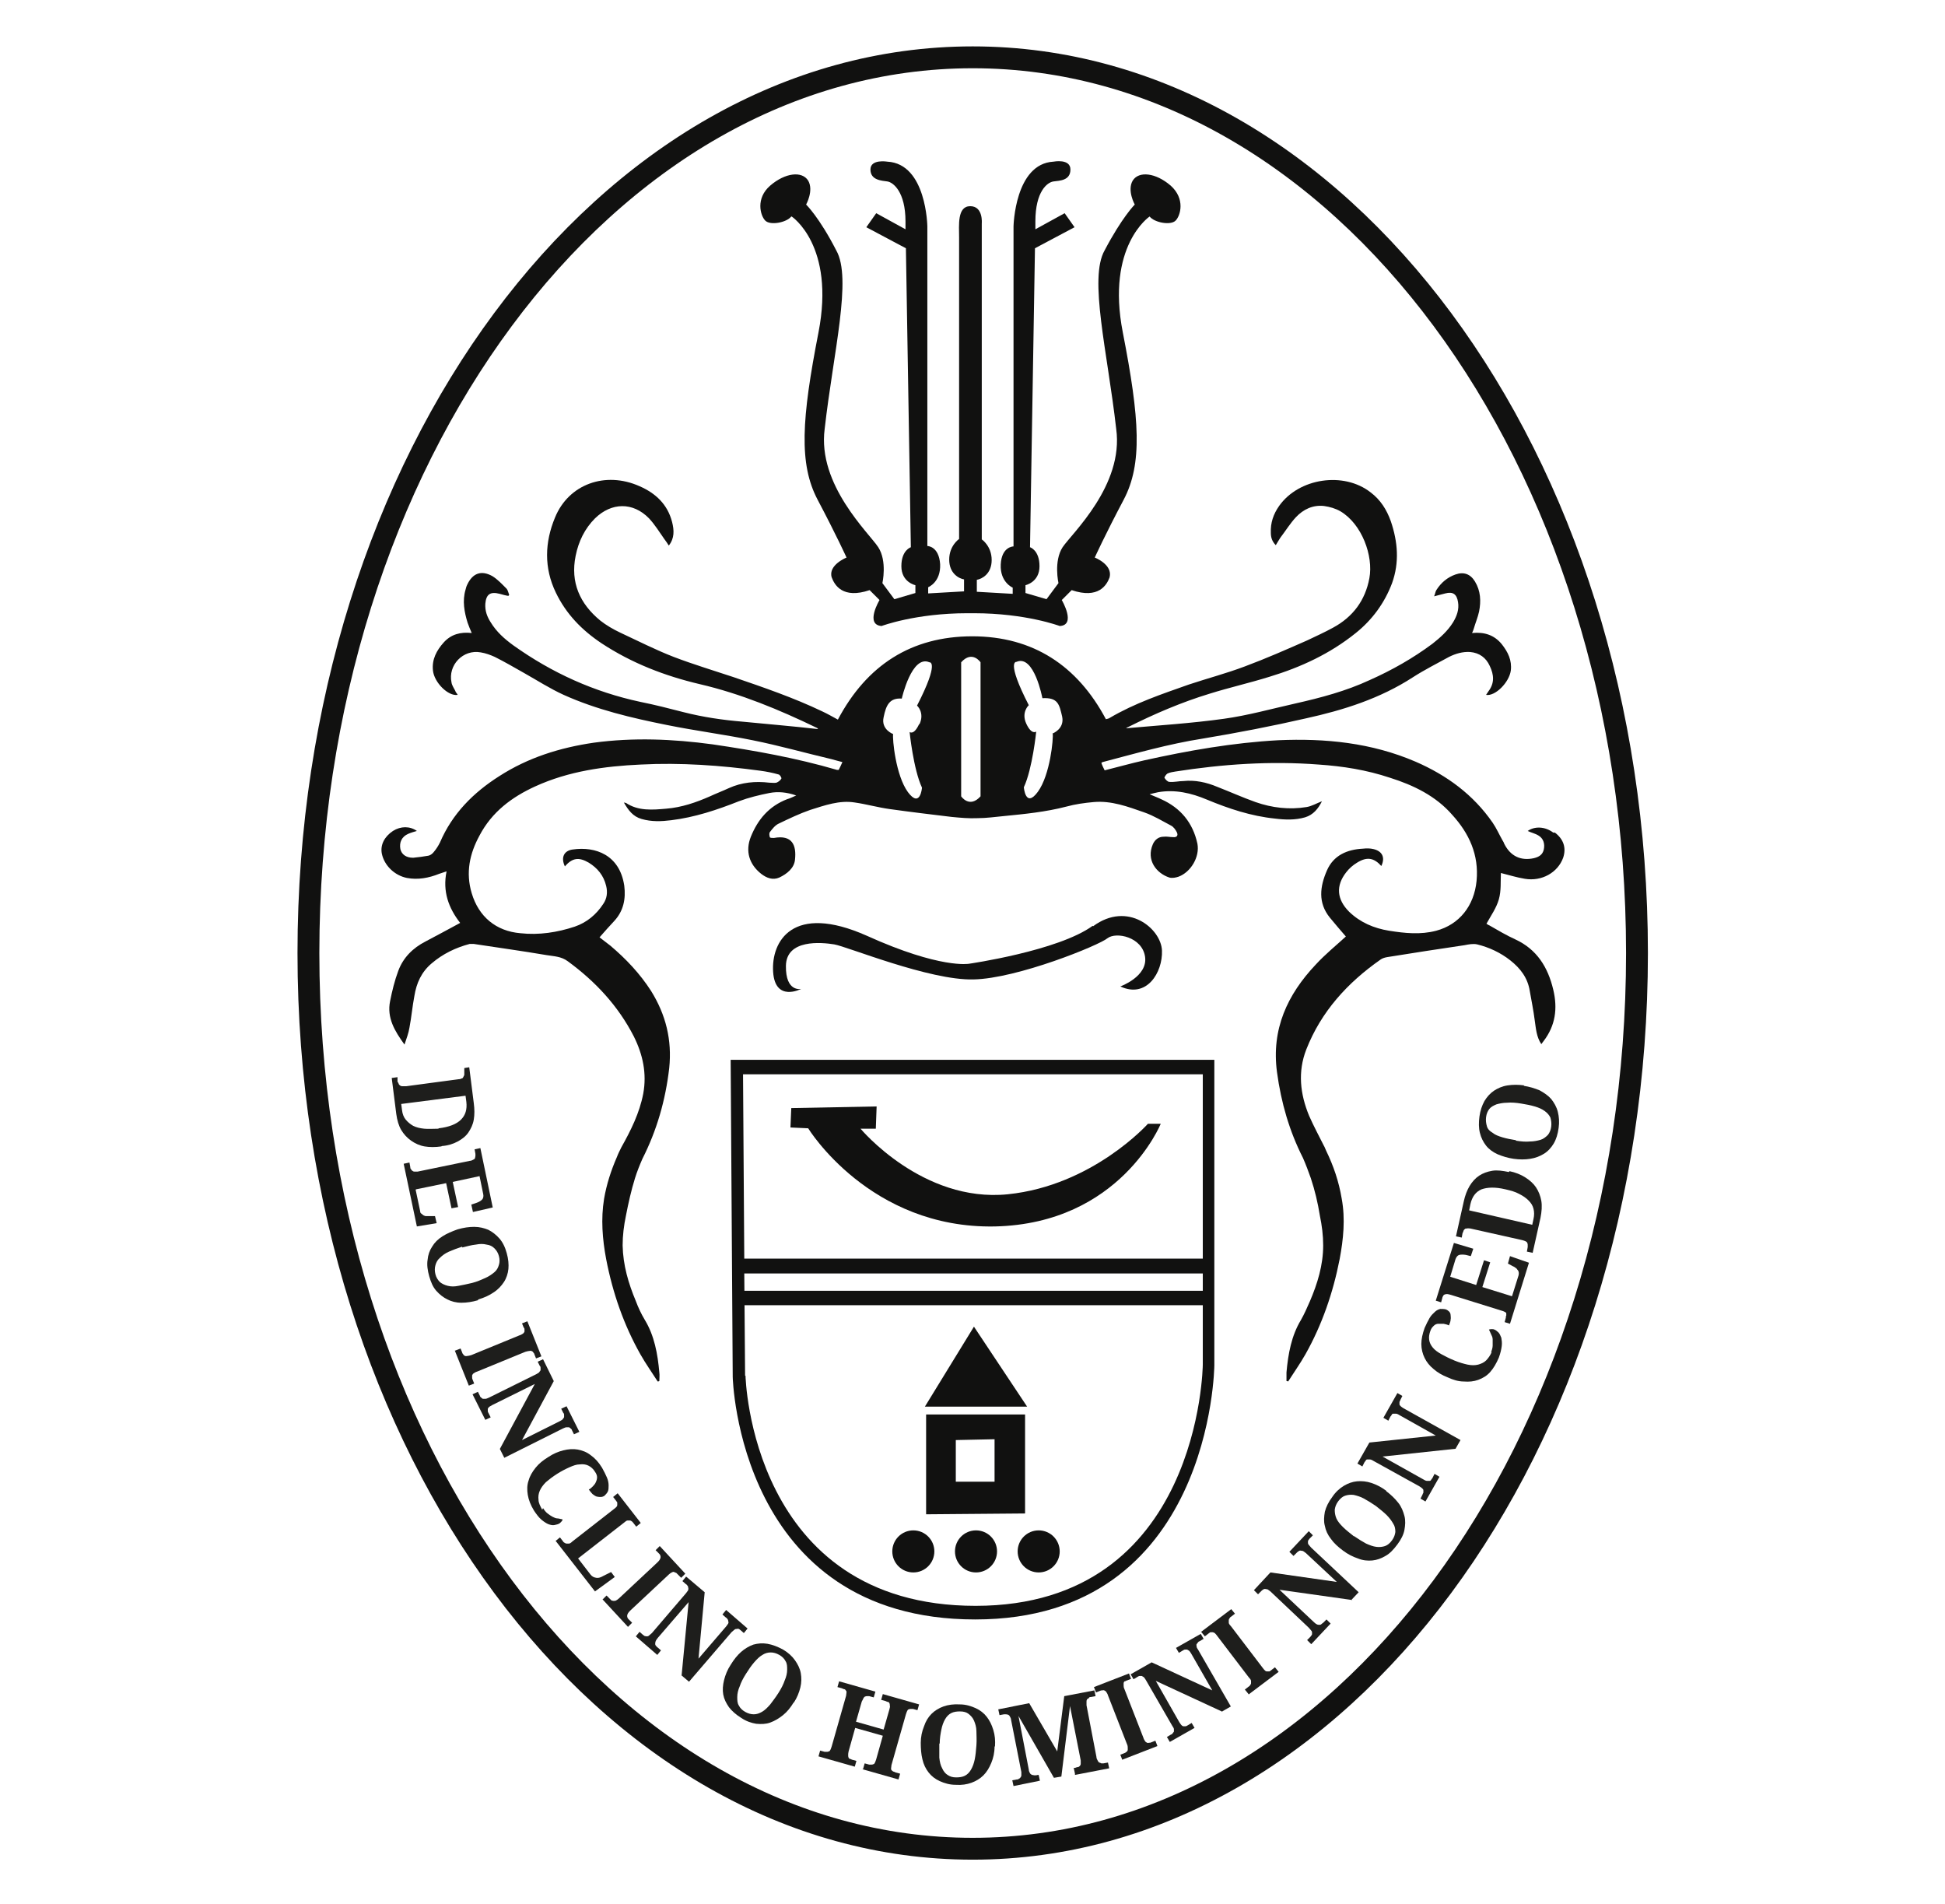
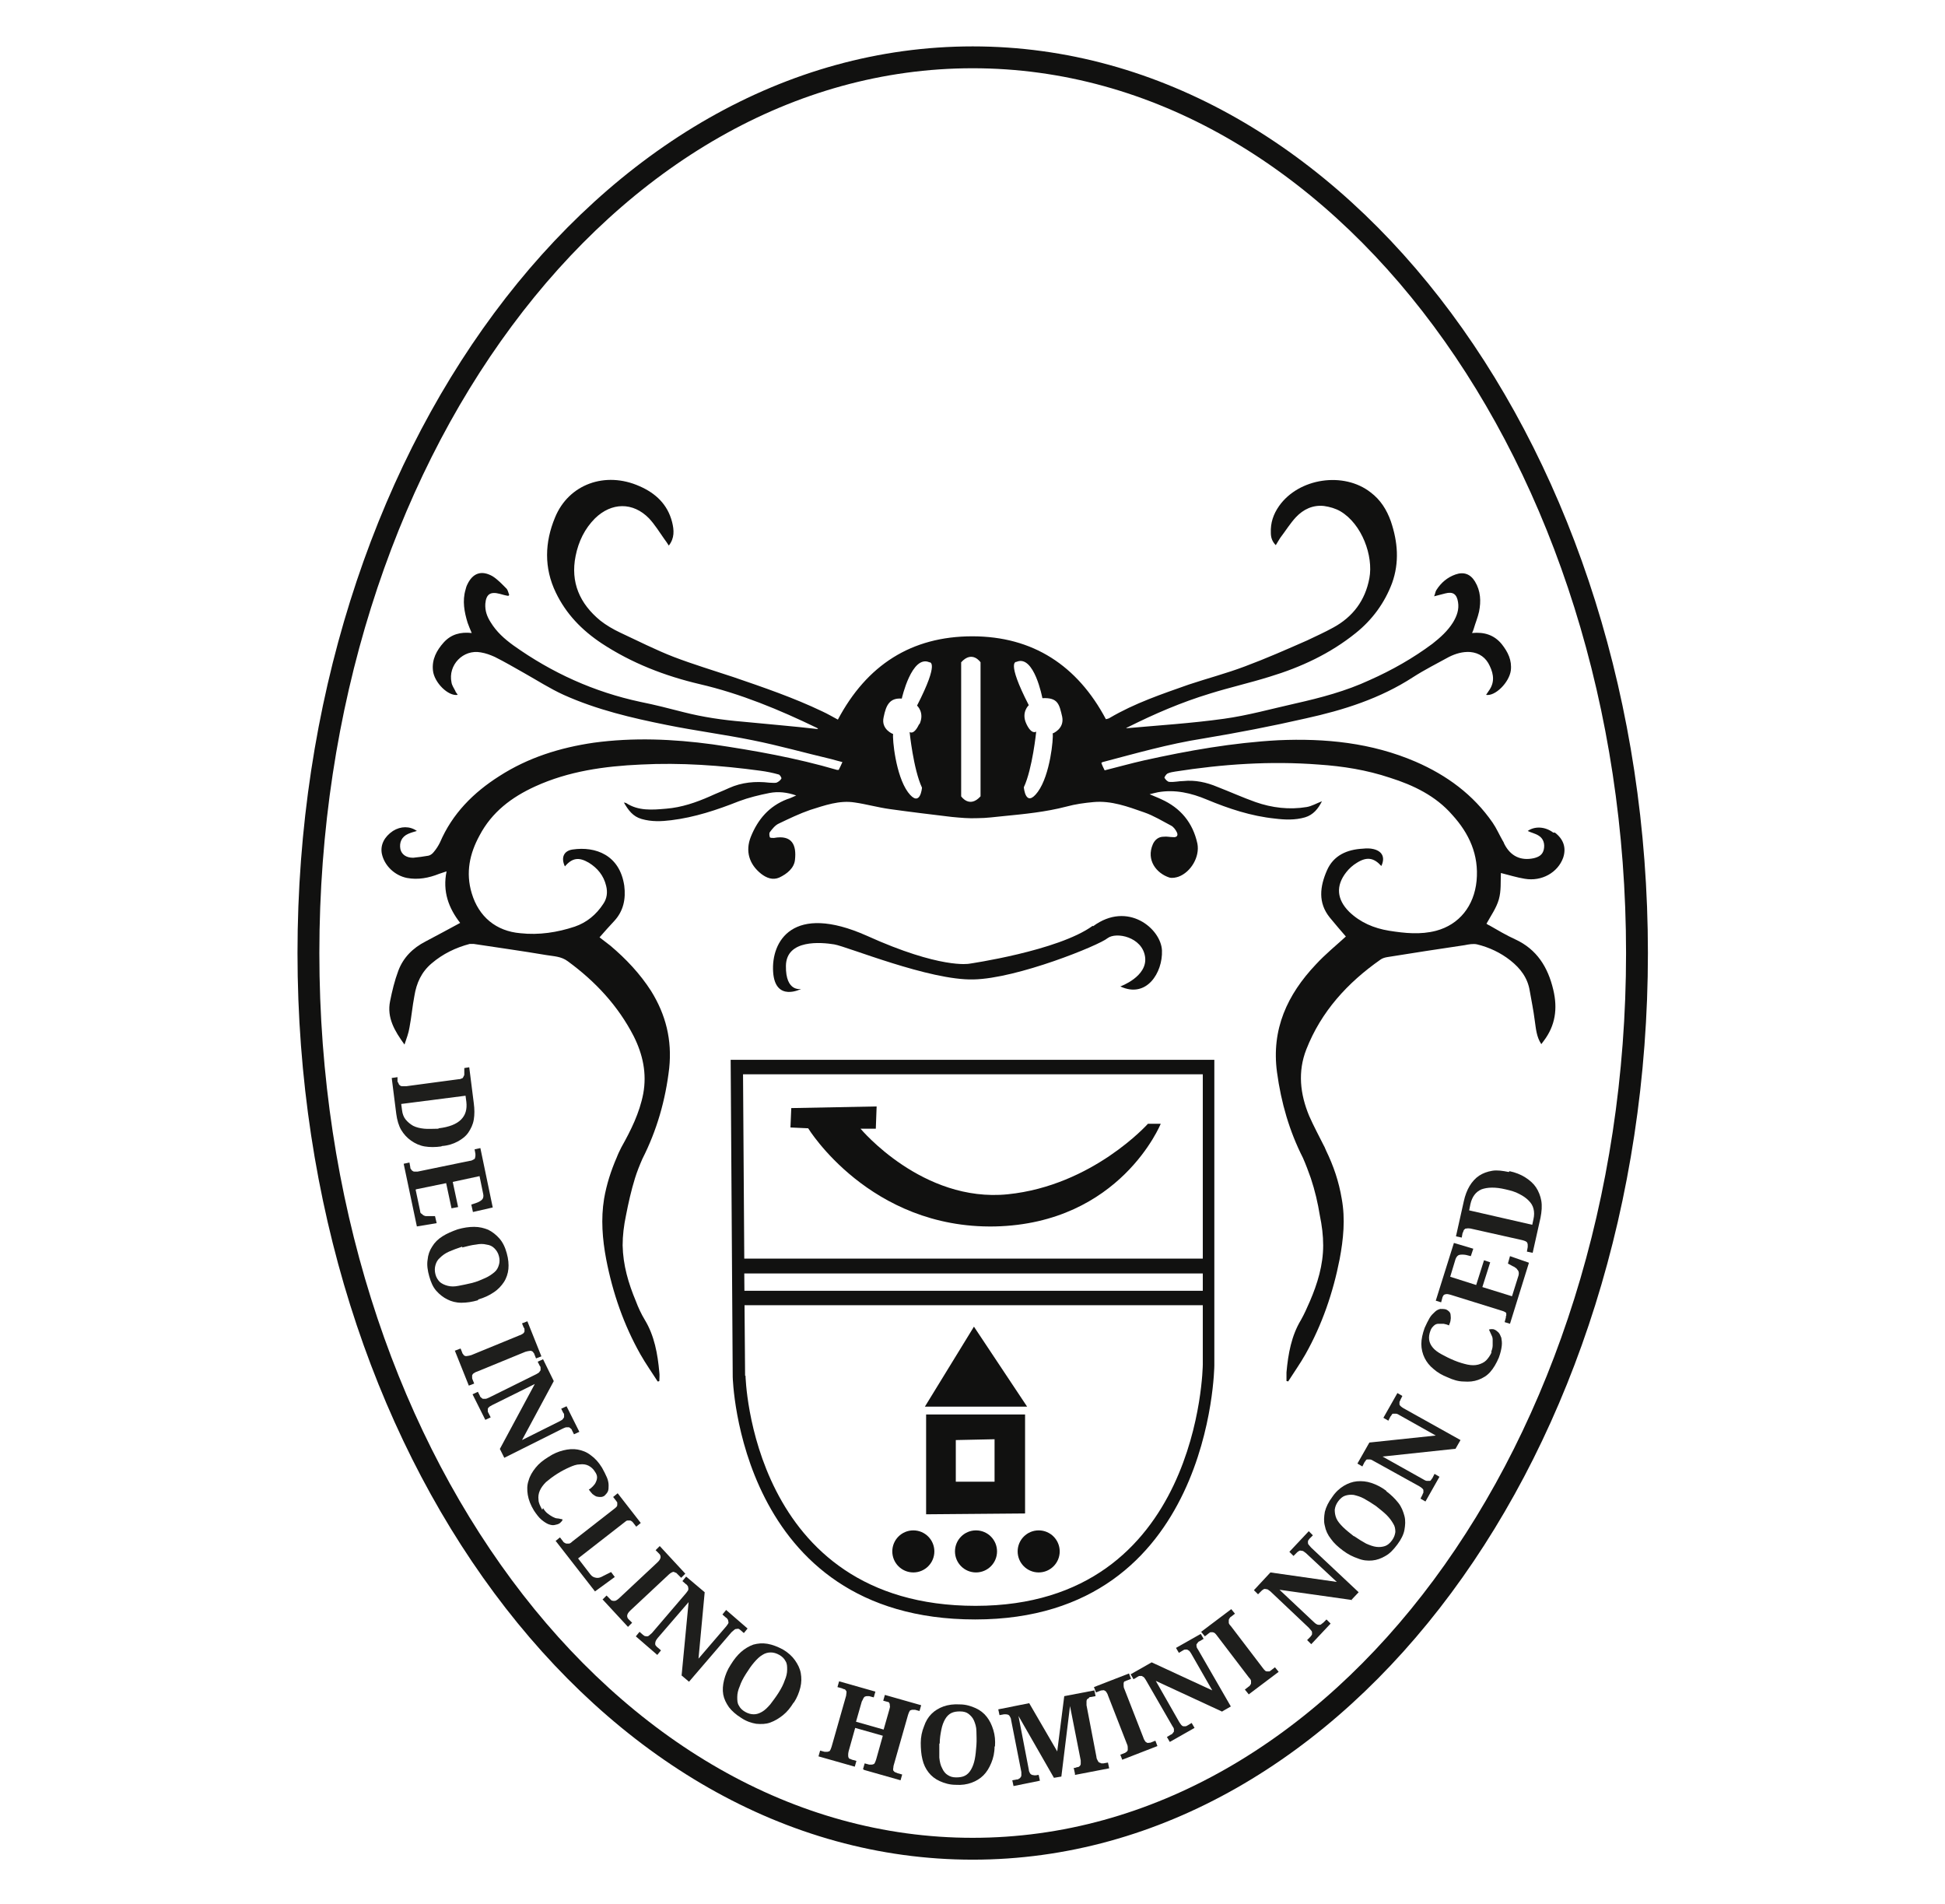
<svg xmlns="http://www.w3.org/2000/svg" id="Laag_1" data-name="Laag 1" version="1.1" viewBox="0 0 471.7 461.7">
  <defs>
    <style> .cls-1 { fill: none; stroke: #111110; stroke-miterlimit: 10; stroke-width: 5.3px; } .cls-2 { fill: #1e1e1c; } .cls-2, .cls-3 { stroke-width: 0px; } .cls-3 { fill: #111110; } </style>
  </defs>
  <path class="cls-3" d="M278.4,272.5s-13.4,15-34,17.1c-20.7,2.1-35.7-15.9-35.7-15.9h3.7c0,0,.2-5.4.2-5.4l-20.7.4-.2,4.7,4.3.2s14.9,24.4,45.3,23.8c30.4-.7,40.2-24.9,40.2-24.9h-3Z" />
  <path class="cls-3" d="M294.5,331.1v-74.1h-117.3l.5,76.9s1.3,58.8,58.8,58.8,58-61.6,58-61.6ZM180.7,333.6l-.2-25h-1.1l.3-3.3h.8l-.3-44.8h111.5v44.8h.5v3.3h-.5v22.3s-.5,58.5-55.1,58.5-55.8-55.8-55.8-55.8Z" />
  <polygon class="cls-3" points="293 305.2 178.6 305.2 178.6 308.8 293 308.8 293 305.2" />
  <path class="cls-3" d="M248.6,343h-24v24.2l24-.2v-24.1ZM241.2,359.3h-9.4v-10.1l9.4-.2v10.3Z" />
  <polygon class="cls-3" points="236.2 321.7 224.3 341.1 249.1 341.1 236.2 321.7" />
  <g>
    <path class="cls-2" d="M107,278c-1.4.2-2.8.2-4,0s-2.3-.7-3.3-1.4c-1-.7-1.8-1.6-2.4-2.6s-1-2.4-1.2-3.9l-1.1-8.7,1.4-.2v1.1c.2.2.2.4.3.5,0,.2.2.3.3.4.1.1.3.2.6.2.2,0,.5,0,.9,0l12.7-1.7c.4,0,.6-.1.8-.2.2,0,.3-.2.4-.4,0-.1.2-.3.2-.5,0-.2,0-.3,0-.5v-1.1c-.1,0,1.2-.2,1.2-.2l1.1,8.7c.2,1.5.2,2.8,0,4-.2,1.2-.7,2.2-1.3,3.1s-1.5,1.6-2.6,2.2c-1.1.6-2.4,1-3.8,1.1ZM106.4,273.6c2.5-.3,4.3-1,5.4-2.1,1.1-1.1,1.5-2.5,1.3-4.3l-.2-1.5-15.6,2,.2,1.5c.1.9.4,1.7.9,2.3.5.6,1.1,1.1,1.8,1.5.8.4,1.7.6,2.7.7,1,.1,2.2,0,3.4,0Z" />
    <path class="cls-2" d="M100.8,288.5l1.1,5.2c0,.3.1.5.3.6s.3.3.5.4.4.2.7.2c.3,0,.5,0,.8,0h1.3c0,0,.4,1.7.4,1.7l-4.8.8-3.2-15.2,1.4-.3.2,1.1c0,.2,0,.4.2.5,0,.2.2.3.3.4s.3.2.5.2.5,0,.8,0l12.6-2.6c.4,0,.7-.2.9-.3.2-.1.4-.2.4-.4,0-.1.1-.3.1-.5,0-.2,0-.3,0-.5l-.2-1.1,1.4-.3,3,14.4-4.8,1.1-.4-1.8,1.2-.4c.6-.2,1.1-.5,1.4-.8s.4-.8.3-1.3l-.9-4.4-6.5,1.4,1.3,6.1-1.6.3-1.3-6.1-7.3,1.5Z" />
    <path class="cls-2" d="M115.9,315.3c-1.4.4-2.7.6-4,.6s-2.4-.3-3.4-.8c-1-.5-1.9-1.2-2.7-2.1-.8-.9-1.3-2.1-1.7-3.5-.4-1.4-.6-2.8-.4-4,.1-1.2.5-2.3,1.1-3.2.6-1,1.4-1.8,2.5-2.5s2.3-1.2,3.7-1.7c1.4-.4,2.7-.6,4-.6,1.3,0,2.4.3,3.4.7,1,.5,1.9,1.2,2.7,2.1.8.9,1.4,2.1,1.8,3.6.4,1.4.5,2.7.4,3.8s-.5,2.3-1.1,3.2-1.4,1.8-2.5,2.5c-1,.7-2.3,1.3-3.7,1.7ZM112.1,302.3c-1.2.4-2.3.8-3.2,1.2-.9.4-1.6.9-2.2,1.5-.6.5-.9,1.1-1.1,1.8-.2.7-.2,1.4,0,2.2.2.8.6,1.4,1.1,1.9.5.4,1.1.7,1.9.9s1.6.2,2.6,0,2.1-.4,3.3-.7,2.3-.8,3.2-1.2c.9-.4,1.6-.9,2.2-1.4.6-.5.9-1.1,1.1-1.8.2-.6.2-1.4,0-2.1-.2-.8-.6-1.4-1.1-1.9-.5-.5-1.1-.8-1.9-.9-.8-.2-1.6-.2-2.6,0-1,.1-2.1.4-3.3.7Z" />
    <path class="cls-2" d="M110.4,327.5l1.3-.5.4,1c0,.2.2.3.3.5s.2.2.4.3.4,0,.6,0c.2,0,.5-.1.9-.2l11.7-4.8c.4-.1.6-.3.8-.4.2-.1.3-.3.4-.5,0-.2,0-.3,0-.5,0-.2,0-.3-.2-.5l-.4-1,1.3-.5,3.4,8.5-1.3.5-.4-1c0-.2-.2-.3-.3-.5,0-.1-.2-.2-.4-.3s-.4,0-.6,0c-.2,0-.5.1-.9.2l-11.7,4.8c-.4.1-.6.3-.8.4-.2.1-.3.3-.4.5,0,.2,0,.3,0,.5s0,.3.1.5l.4,1-1.3.5-3.4-8.5Z" />
    <path class="cls-2" d="M121.2,351.4l8.5-15.8-10.3,5.1c-.3.2-.6.3-.8.5-.2.2-.3.3-.3.5,0,.2,0,.3,0,.5,0,.2.1.3.2.5l.5,1-1.3.6-3.1-6.2,1.3-.6.5,1c0,.2.2.3.3.4.1.1.2.2.4.3.2,0,.4,0,.6,0,.2,0,.5-.1.9-.3l11.5-5.7c.3-.2.6-.3.7-.5s.3-.3.3-.5c0-.2,0-.3,0-.5s0-.3-.2-.5l-.5-1,1.3-.6,2.6,5.3-7.7,14.3,9.2-4.6c.3-.2.6-.3.7-.5s.3-.3.3-.5c0-.2,0-.3,0-.5s0-.3-.2-.5l-.5-1,1.3-.6,3.1,6.2-1.3.6-.5-1c0-.2-.2-.3-.3-.4-.1-.1-.2-.2-.4-.3-.2,0-.4,0-.6,0-.2,0-.5.1-.9.3l-14.2,7.1-1.1-2.2Z" />
    <path class="cls-2" d="M131.7,365.7c.3.5.7,1,1.1,1.3.4.3.8.6,1.2.8.4.2.8.4,1.2.4.4,0,.8.2,1.2.2,0,.2,0,.4-.2.5-.1.2-.3.3-.5.5-.3.2-.7.3-1.2.4s-.9,0-1.5-.2c-.5-.2-1.1-.6-1.7-1.1-.6-.5-1.2-1.3-1.8-2.2-.8-1.3-1.3-2.6-1.5-3.8s-.2-2.4.2-3.5c.3-1.1.9-2.1,1.7-3.1.8-1,1.8-1.8,3.1-2.6,1.2-.8,2.4-1.3,3.6-1.6s2.4-.4,3.5-.2c1.1.2,2.2.6,3.2,1.4,1,.7,1.9,1.7,2.7,3,.5.9.9,1.7,1.2,2.4.3.7.4,1.4.4,1.9s0,1.1-.2,1.5c-.2.4-.5.7-.8,1-.3.2-.6.3-.9.3-.3,0-.6,0-1-.1-.3-.1-.6-.3-1-.6-.3-.3-.6-.7-.9-1.1.4-.2.7-.5,1-.8.3-.3.6-.7.7-1,.2-.4.3-.8.3-1.2s-.2-.9-.5-1.3c-.4-.7-1-1.2-1.6-1.5-.6-.3-1.3-.4-2.1-.3-.8,0-1.6.3-2.5.7-.9.4-1.9.9-3,1.6s-2,1.4-2.7,2c-.7.7-1.2,1.4-1.5,2.1-.3.7-.4,1.4-.3,2.2,0,.7.4,1.5.9,2.4Z" />
    <path class="cls-2" d="M134.7,373.7l1.1-.9.7.9c.1.2.2.3.4.4s.3.2.5.2c.2,0,.4,0,.6,0s.5-.2.8-.5l10-7.8c.3-.2.5-.4.7-.6s.2-.4.2-.5c0-.2,0-.3,0-.5s-.2-.3-.3-.5l-.7-.9,1.1-.9,5.6,7.2-1.1.9-.7-.9c-.1-.1-.2-.3-.4-.4-.1-.1-.3-.2-.4-.2-.2,0-.4,0-.6,0-.2,0-.5.2-.7.4l-11.3,8.8,3,3.9c.4.5.8.7,1.4.8s1.1-.1,1.8-.5l1.8-.9.9,1.2-4.8,3.5-9.5-12.2Z" />
    <path class="cls-2" d="M146.1,387.9l1-1,.8.8c.1.1.3.3.4.4.1,0,.3.1.5.1.2,0,.4,0,.6-.1.2-.1.5-.3.7-.5l9.3-8.7c.3-.3.5-.5.6-.7.1-.2.2-.4.2-.6,0-.2,0-.3-.1-.5,0-.1-.2-.3-.3-.4l-.8-.8,1-1,6.2,6.7-1,1-.8-.8c-.1-.1-.3-.3-.4-.4-.1,0-.3-.1-.5-.2s-.4,0-.6.1c-.2.1-.5.3-.7.5l-9.3,8.7c-.3.3-.5.5-.6.7s-.2.4-.2.6c0,.2,0,.3.1.5,0,.1.2.3.3.4l.8.8-1,1-6.2-6.7Z" />
    <path class="cls-2" d="M165.3,406.3l1.7-17.8-7.5,8.7c-.2.3-.4.5-.5.8s-.1.4-.1.6c0,.2,0,.3.2.5.1.1.2.3.4.4l.8.7-.9,1.1-5.2-4.5.9-1.1.8.7c.1.1.3.2.4.3.1,0,.3.1.5.1.2,0,.4,0,.6-.2s.4-.3.7-.6l8.3-9.7c.2-.3.4-.5.5-.7,0-.2.1-.4,0-.6,0-.2,0-.3-.2-.5,0-.1-.2-.3-.4-.4l-.8-.7.9-1.1,4.5,3.8-1.5,16.1,6.7-7.8c.2-.3.4-.5.5-.7s.1-.4,0-.6c0-.2,0-.3-.2-.5,0-.1-.2-.3-.4-.4l-.8-.7.9-1.1,5.2,4.5-.9,1.1-.8-.7c-.1-.1-.3-.2-.4-.3-.1,0-.3-.1-.5,0-.2,0-.4,0-.6.2s-.4.3-.7.6l-10.3,12-1.9-1.6Z" />
    <path class="cls-2" d="M192.5,412.8c-.8,1.3-1.6,2.3-2.6,3.1-1,.8-2,1.4-3.1,1.8s-2.2.4-3.4.3c-1.2-.2-2.4-.6-3.6-1.4-1.3-.8-2.3-1.7-3-2.6-.7-1-1.2-2-1.4-3.1-.2-1.1-.1-2.3.2-3.5.3-1.2.8-2.5,1.6-3.7.8-1.3,1.6-2.3,2.5-3.1.9-.8,1.9-1.4,3-1.8,1.1-.3,2.2-.4,3.4-.2,1.2.2,2.5.7,3.8,1.4,1.2.7,2.2,1.6,2.9,2.6.7,1,1.2,2,1.4,3.1.2,1.1.2,2.3-.1,3.5-.3,1.2-.8,2.5-1.6,3.7ZM180.9,405.9c-.7,1.1-1.2,2.1-1.5,3-.4.9-.6,1.8-.6,2.6,0,.8,0,1.5.4,2.1.3.6.8,1.1,1.5,1.5.7.4,1.4.6,2.1.6s1.3-.2,2-.6,1.3-1,2-1.8c.6-.8,1.3-1.7,2-2.8.7-1.1,1.2-2.1,1.5-3,.4-.9.6-1.8.6-2.6,0-.8,0-1.5-.4-2.1-.3-.6-.8-1.1-1.5-1.5-.7-.4-1.4-.6-2.1-.6s-1.4.2-2,.6c-.7.4-1.3,1-2,1.8-.7.8-1.3,1.7-2,2.8Z" />
-     <path class="cls-2" d="M209.3,429l.4-1.4,1.1.3c.2,0,.4,0,.5,0,.2,0,.3,0,.5-.1.2,0,.3-.2.4-.4.1-.2.2-.5.3-.8l1.6-5.7-6.7-1.9-1.6,5.7c-.1.4-.1.7-.1.9s0,.4.1.6c0,.1.2.3.3.3.1,0,.3.1.5.2l1.1.3-.4,1.4-8.8-2.5.4-1.4,1.1.3c.2,0,.4,0,.5,0s.3,0,.5-.1c.2,0,.3-.2.4-.4.1-.2.2-.5.3-.8l3.5-12.3c0-.3.1-.6.1-.8s0-.4-.2-.5c0-.1-.2-.3-.4-.3-.1,0-.3-.1-.5-.2l-1.1-.3.4-1.4,8.8,2.5-.4,1.4-1.1-.3c-.2,0-.4,0-.5,0-.2,0-.3,0-.5.1-.1,0-.3.2-.4.4-.1.2-.2.5-.4.8l-1.4,4.9,6.7,1.9,1.4-4.9c.1-.4.2-.7.1-.9,0-.2,0-.4-.1-.6s-.2-.3-.4-.3c-.1,0-.3-.1-.5-.2l-1.1-.3.4-1.4,8.8,2.5-.4,1.4-1.1-.3c-.2,0-.3,0-.5,0-.2,0-.3,0-.5.1-.2,0-.3.2-.4.4-.1.2-.2.5-.3.8l-3.5,12.3c0,.3-.1.6-.1.8s0,.4.2.5c0,.1.2.2.4.3.1,0,.3.1.5.2l1.1.3-.4,1.4-8.8-2.5Z" />
+     <path class="cls-2" d="M209.3,429l.4-1.4,1.1.3c.2,0,.4,0,.5,0,.2,0,.3,0,.5-.1.2,0,.3-.2.4-.4.1-.2.2-.5.3-.8l1.6-5.7-6.7-1.9-1.6,5.7c-.1.4-.1.7-.1.9s0,.4.1.6c0,.1.2.3.3.3.1,0,.3.1.5.2l1.1.3-.4,1.4-8.8-2.5.4-1.4,1.1.3c.2,0,.4,0,.5,0s.3,0,.5-.1c.2,0,.3-.2.4-.4.1-.2.2-.5.3-.8l3.5-12.3c0-.3.1-.6.1-.8s0-.4-.2-.5c0-.1-.2-.3-.4-.3-.1,0-.3-.1-.5-.2l-1.1-.3.4-1.4,8.8,2.5-.4,1.4-1.1-.3c-.2,0-.4,0-.5,0-.2,0-.3,0-.5.1-.1,0-.3.2-.4.4-.1.2-.2.5-.4.8l-1.4,4.9,6.7,1.9,1.4-4.9c.1-.4.2-.7.1-.9,0-.2,0-.4-.1-.6s-.2-.3-.4-.3l-1.1-.3.4-1.4,8.8,2.5-.4,1.4-1.1-.3c-.2,0-.3,0-.5,0-.2,0-.3,0-.5.1-.2,0-.3.2-.4.4-.1.2-.2.5-.3.8l-3.5,12.3c0,.3-.1.6-.1.8s0,.4.2.5c0,.1.2.2.4.3.1,0,.3.1.5.2l1.1.3-.4,1.4-8.8-2.5Z" />
    <path class="cls-2" d="M241.2,423.5c0,1.5-.3,2.8-.8,4-.5,1.2-1.1,2.2-1.9,3-.8.8-1.8,1.4-2.9,1.8-1.1.4-2.4.6-3.8.5-1.5,0-2.8-.4-3.9-.9-1.1-.5-2-1.2-2.7-2.1-.7-.9-1.2-1.9-1.5-3.2-.3-1.2-.4-2.6-.4-4s.3-2.8.8-4c.4-1.2,1-2.2,1.8-3,.8-.8,1.8-1.4,2.9-1.8,1.1-.4,2.5-.6,4-.5,1.4,0,2.7.4,3.8.9,1.1.5,2,1.2,2.7,2.1s1.2,1.9,1.6,3.2.5,2.6.4,4ZM227.8,422.8c0,1.3,0,2.4,0,3.4.1,1,.3,1.9.7,2.6.3.7.8,1.3,1.3,1.6.6.4,1.2.6,2.1.6.8,0,1.5-.1,2.1-.4.6-.3,1.1-.8,1.5-1.5.4-.7.7-1.5.9-2.5.2-1,.3-2.1.4-3.4s0-2.4,0-3.4-.3-1.9-.6-2.6-.8-1.2-1.3-1.6c-.5-.4-1.2-.6-2.1-.6-.8,0-1.5.1-2.1.4-.6.3-1.1.8-1.5,1.5-.4.7-.7,1.5-.9,2.5-.2,1-.4,2.1-.4,3.4Z" />
    <path class="cls-2" d="M260.7,430.1l-.3-1.4h.3c.3-.1.5-.2.7-.2.2,0,.4-.2.5-.3.1-.1.2-.3.2-.5s0-.5,0-.8l-2.6-13.2-2.1,17.1-1.8.3-8.6-15,2.5,13c0,.4.2.7.3.9.1.2.3.3.5.4.2,0,.4.1.6.1.2,0,.5,0,.8-.1h.2s.3,1.4.3,1.4l-6.4,1.3-.3-1.4,1.1-.2c.2,0,.4,0,.5-.2.2,0,.3-.2.4-.3.1-.1.2-.3.2-.5,0-.2,0-.5,0-.8l-2.5-12.7c0-.3-.2-.6-.3-.8-.1-.2-.2-.3-.4-.4-.1,0-.3-.1-.5-.1-.2,0-.3,0-.5,0l-1.1.2-.3-1.4,7.5-1.5,6.8,11.7,1.7-13.4,7.3-1.4.3,1.4-1.1.2c-.2,0-.4,0-.5.2s-.3.2-.4.3-.2.3-.2.6c0,.2,0,.5,0,.9l2.4,12.5c0,.4.2.7.3.9.1.2.2.4.4.5.1,0,.3.1.5.2.2,0,.3,0,.5,0l1.1-.2.3,1.4-8.3,1.6Z" />
    <path class="cls-2" d="M272.2,426.8l-.5-1.3,1-.4c.2,0,.3-.2.5-.3.1,0,.2-.2.3-.4,0-.2,0-.4,0-.6s0-.5-.2-.9l-4.6-11.8c-.1-.4-.3-.6-.4-.8-.1-.2-.3-.3-.5-.4s-.3,0-.5,0c-.2,0-.3,0-.5.1l-1,.4-.5-1.3,8.5-3.3.5,1.3-1,.4c-.2,0-.3.2-.5.2s-.2.2-.3.4c0,.2,0,.4,0,.6,0,.2,0,.5.2.9l4.6,11.8c.1.4.3.6.4.8.1.2.3.3.5.4s.3,0,.5,0,.3,0,.5-.1l1-.4.5,1.3-8.5,3.3Z" />
    <path class="cls-2" d="M296.5,415.1l-16.2-7.5,5.7,10c.2.3.4.6.5.7s.3.3.5.3.3,0,.5,0c.2,0,.3-.1.5-.2l1-.6.7,1.2-6,3.4-.7-1.2,1-.6c.2,0,.3-.2.4-.3s.2-.3.3-.4c0-.2,0-.4,0-.6s-.2-.5-.4-.8l-6.4-11.1c-.2-.3-.3-.5-.5-.7-.2-.1-.3-.2-.5-.3-.2,0-.3,0-.5,0-.2,0-.3.1-.5.2l-1,.6-.7-1.2,5.1-2.9,14.7,6.8-5.1-8.9c-.2-.3-.3-.5-.5-.7-.2-.1-.3-.2-.5-.3-.2,0-.3,0-.5,0-.2,0-.3.1-.5.2l-1,.6-.7-1.2,6-3.4.7,1.2-1,.6c-.2,0-.3.2-.4.3-.1.1-.2.3-.3.4s0,.4,0,.6c0,.2.2.5.4.8l7.9,13.7-2.1,1.2Z" />
    <path class="cls-2" d="M302.8,410.8l-.9-1.1.9-.7c.2-.1.3-.2.4-.4.1-.1.2-.3.2-.4s0-.4,0-.6c0-.2-.2-.5-.5-.8l-7.7-10.1c-.2-.3-.4-.5-.6-.7-.2-.1-.4-.2-.5-.2-.2,0-.3,0-.5,0s-.3.2-.5.3l-.9.7-.9-1.1,7.3-5.5.9,1.1-.9.7c-.2.1-.3.2-.4.4-.1.1-.2.3-.2.5s0,.4,0,.6.2.5.5.8l7.7,10.1c.2.3.4.5.6.7s.4.2.5.2c.2,0,.3,0,.5,0,.2,0,.3-.2.5-.3l.9-.7.9,1.1-7.3,5.5Z" />
    <path class="cls-2" d="M328,388l-17.7-2.5,8.4,7.9c.3.3.5.4.7.5.2.1.4.1.6.1s.3,0,.5-.2.3-.2.4-.3l.8-.8,1,1-4.7,5-1-1,.8-.8c.1-.1.2-.3.3-.4s.1-.3.1-.5c0-.2,0-.4-.2-.6s-.3-.4-.6-.7l-9.3-8.8c-.3-.2-.5-.4-.7-.5-.2,0-.4-.1-.6-.1s-.3,0-.5.2c-.1,0-.3.2-.4.3l-.8.8-1-1,4-4.3,16.1,2.3-7.5-7c-.3-.2-.5-.4-.7-.5-.2,0-.4-.1-.6-.1-.2,0-.3,0-.5.2-.1,0-.3.2-.4.3l-.8.8-1-1,4.7-5,1,1-.8.8c-.1.1-.2.3-.3.4s-.1.3-.1.5c0,.2,0,.4.2.6s.3.4.6.7l11.5,10.8-1.7,1.8Z" />
    <path class="cls-2" d="M336.2,361.6c1.2.9,2.1,1.8,2.9,2.8s1.2,2.1,1.5,3.2.2,2.3,0,3.4-.8,2.3-1.7,3.5c-.9,1.2-1.8,2.2-2.9,2.8-1,.6-2.1,1-3.2,1.1-1.1.1-2.3,0-3.5-.5-1.2-.4-2.4-1-3.6-1.9s-2.2-1.8-2.9-2.8c-.8-1-1.3-2.1-1.5-3.2-.3-1.1-.2-2.2,0-3.4.3-1.2.9-2.4,1.8-3.6.8-1.2,1.8-2.1,2.8-2.7,1-.6,2.1-1,3.2-1.1,1.1-.1,2.3,0,3.5.4,1.2.4,2.4,1,3.6,1.9ZM328.4,372.5c1,.7,2,1.3,2.9,1.8.9.4,1.7.7,2.5.8.8.1,1.5,0,2.1-.2s1.2-.7,1.7-1.4c.5-.7.7-1.3.8-2,0-.7-.1-1.4-.5-2-.4-.7-.9-1.4-1.6-2.1-.7-.7-1.6-1.4-2.6-2.2-1-.7-2-1.3-2.9-1.8-.9-.5-1.7-.7-2.5-.9-.8-.1-1.5,0-2.1.2s-1.2.7-1.7,1.4c-.5.7-.7,1.3-.8,2,0,.7.1,1.4.4,2.1.3.7.9,1.4,1.6,2.1.7.7,1.6,1.4,2.6,2.2Z" />
    <path class="cls-2" d="M353.1,351.3l-17.8,1.9,10,5.6c.3.2.6.3.8.3.2,0,.4,0,.6,0,.2,0,.3-.1.4-.3.1-.1.2-.3.3-.4l.5-1,1.2.7-3.4,6-1.2-.7.5-1c0-.2.2-.3.2-.5,0-.2,0-.3,0-.5,0-.2-.1-.3-.3-.5-.2-.2-.4-.3-.7-.5l-11.2-6.2c-.3-.2-.6-.3-.8-.3-.2,0-.4,0-.6,0-.2,0-.3.1-.4.3-.1.1-.2.3-.3.4l-.5,1-1.2-.7,2.9-5.1,16.1-1.7-8.9-5c-.3-.2-.6-.3-.8-.3s-.4,0-.6,0c-.2,0-.3.1-.4.3s-.2.3-.3.4l-.5,1-1.2-.7,3.4-6,1.2.7-.5,1c0,.2-.2.3-.2.5,0,.2,0,.3,0,.5,0,.2.1.3.3.5.2.2.4.3.7.5l13.8,7.7-1.2,2.1Z" />
    <path class="cls-2" d="M361.6,328c.2-.6.4-1.2.4-1.7,0-.5,0-1,0-1.5,0-.5-.2-.9-.4-1.3-.2-.4-.3-.7-.5-1.1.1,0,.3-.1.6-.1s.5,0,.7.1c.3.1.7.4,1,.7.3.3.5.8.7,1.3.1.6.2,1.2.1,2s-.3,1.7-.7,2.8c-.6,1.4-1.3,2.6-2.1,3.5s-1.8,1.5-2.9,1.9c-1.1.4-2.2.5-3.5.4-1.3,0-2.6-.4-3.9-1-1.3-.5-2.5-1.2-3.4-2-1-.8-1.7-1.7-2.2-2.7s-.8-2.2-.8-3.4c0-1.2.3-2.5.8-3.9.4-.9.8-1.7,1.2-2.4s.9-1.1,1.3-1.5.9-.6,1.3-.7c.4,0,.9,0,1.3.1.3.1.6.3.8.5s.4.5.4.9c0,.3.1.7,0,1.1,0,.4-.2.9-.4,1.4-.4-.2-.8-.3-1.3-.4-.4,0-.9,0-1.3,0-.4,0-.8.2-1.1.5-.3.3-.6.6-.8,1.2-.3.8-.4,1.5-.3,2.2s.4,1.3.9,1.9c.5.6,1.2,1.1,2.1,1.6.9.5,1.9,1,3.1,1.5,1.2.5,2.3.8,3.2,1,1,.2,1.8.2,2.6,0,.7-.2,1.4-.5,1.9-1,.5-.5,1-1.2,1.4-2.1Z" />
    <path class="cls-2" d="M366.7,314.3l1.6-5.1c0-.3.1-.5,0-.7,0-.2-.1-.4-.3-.6-.1-.2-.3-.4-.5-.5-.2-.2-.5-.3-.7-.4l-1.1-.6.5-1.8,4.6,1.6-4.6,14.8-1.3-.4.3-1.1c0-.2,0-.4.1-.5,0-.2,0-.3,0-.5,0-.2-.2-.3-.4-.4-.2-.1-.4-.2-.8-.3l-12.2-3.8c-.4-.1-.7-.2-.9-.2-.2,0-.4,0-.6.1-.2,0-.3.2-.4.3,0,.1-.2.3-.2.5l-.3,1.1-1.3-.4,4.4-14,4.7,1.4-.6,1.8-1.2-.3c-.6-.1-1.2-.1-1.6,0s-.7.5-.9,1l-1.3,4.3,6.3,2,1.9-6,1.5.5-1.9,6,7.1,2.2Z" />
    <path class="cls-2" d="M366.1,284c1.4.3,2.7.8,3.8,1.5s2,1.5,2.6,2.4,1.1,2.1,1.3,3.3.1,2.6-.2,4.1l-1.9,8.5-1.4-.3.2-1.1c0-.2,0-.4,0-.5s0-.3-.1-.5c0-.1-.2-.3-.4-.4s-.5-.2-.9-.3l-12.5-2.8c-.3,0-.6-.1-.9,0-.2,0-.4,0-.5.2-.1,0-.2.2-.3.4,0,.2-.1.3-.2.5l-.2,1.1-1.4-.3,1.9-8.5c.3-1.4.8-2.7,1.4-3.7.6-1,1.4-1.9,2.3-2.5.9-.6,2-1,3.2-1.2,1.2-.2,2.5,0,4,.3ZM365.1,288.4c-2.5-.6-4.4-.5-5.8,0-1.4.6-2.3,1.8-2.7,3.6l-.3,1.5,15.3,3.5.3-1.4c.2-.9.2-1.7,0-2.5-.2-.8-.6-1.4-1.2-2s-1.3-1.1-2.3-1.6c-.9-.5-2-.8-3.3-1.1Z" />
-     <path class="cls-2" d="M369.5,263.3c1.4.2,2.7.6,3.9,1.1,1.1.6,2.1,1.3,2.8,2.1.7.9,1.3,1.9,1.6,3.1s.4,2.5.2,3.9c-.2,1.5-.6,2.8-1.2,3.8-.6,1-1.4,1.9-2.4,2.5-1,.6-2,1-3.3,1.2-1.2.2-2.6.2-4,0s-2.7-.6-3.9-1.1c-1.1-.5-2.1-1.2-2.8-2.1-.7-.9-1.2-1.9-1.5-3.1-.3-1.2-.3-2.5-.1-4,.2-1.4.6-2.6,1.2-3.7.6-1,1.4-1.9,2.3-2.5s2-1.1,3.3-1.3,2.6-.2,4.1,0ZM367.6,276.6c1.3.2,2.4.3,3.4.2,1,0,1.9-.2,2.6-.4s1.3-.7,1.8-1.2c.4-.5.7-1.2.8-2,.1-.8,0-1.5-.2-2.2-.3-.6-.7-1.1-1.4-1.6s-1.4-.8-2.4-1.1-2.1-.5-3.3-.7-2.4-.3-3.4-.2c-1,0-1.9.2-2.6.4-.7.3-1.3.6-1.7,1.1s-.7,1.2-.8,2c-.1.8,0,1.5.2,2.2s.7,1.2,1.4,1.6c.6.5,1.4.8,2.4,1.1s2.1.5,3.3.7Z" />
  </g>
  <g>
-     <path class="cls-3" d="M192,52.5s10.6,7,6.5,28.1c-4.1,21-4.8,31.9-.2,40.6,4.6,8.7,7,14,7,14,0,0-4.5,1.8-3.6,4.8.7,1.9,2.7,5.3,9.2,3.1l2.4,2.4s-3.6,6,.5,6.3c0,0,8.2-3.1,20.8-3.1s.5,0,.8,0c.3,0,.5,0,.8,0,12.6,0,20.8,3.1,20.8,3.1,4.1-.2.5-6.3.5-6.3l2.4-2.4c6.5,2.2,8.5-1.2,9.2-3.1.8-3.1-3.6-4.8-3.6-4.8,0,0,2.4-5.3,7-14,4.6-8.7,3.9-19.6-.2-40.6-4.1-21,6.5-28.1,6.5-28.1,1.2,1.5,5.1,2.2,6.3,1,1.2-1.2,2.4-5.3-1.2-8.5-3.6-3.1-7.7-3.6-9.2-1.2-1.4,2.4.5,5.8.5,5.8,0,0-3.1,3.1-7.3,11.1-3.9,6.8.7,24.7,2.8,43.3,1.9,13.7-10.8,25.4-13,28.7-2.2,3.4-1,8.7-1,8.7l-2.9,3.9-5.1-1.5v-1.9s3.4-.7,3.4-4.6-2.3-4.6-2.3-4.6l1.2-72.5,9.6-5.1-2.4-3.4-7.1,3.9v-1.9c0-7.3,2.9-9.5,4.4-9.7,1.5-.2,4.1-.2,4.1-2.9s-4.1-1.9-4.1-1.9c-9.4.5-9.7,15.7-9.7,15.7v25.8h0v42.5h0v9.3s-2.9,0-3.1,4.4c-.2,4.3,2.9,5.6,2.9,5.6v1.5l-8.7-.5v-2.9c1.2-.2,3.6-1.4,3.6-4.8s-2.4-5-2.4-5v-20.7h0v-55.9s.4-4.2-2.8-4.2-2.7,4.7-2.7,7.5v52.4h0v20.8s-2.4,1.6-2.4,5,2.4,4.6,3.6,4.8v2.9l-8.7.5v-1.5s3.1-1.2,2.9-5.6c-.3-4.4-3.1-4.4-3.1-4.4V54.9s-.2-15.2-9.7-15.7c0,0-4.1-.7-4.1,1.9s2.7,2.7,4.1,2.9c1.4.2,4.4,2.5,4.4,9.7v1.9l-7.1-3.9-2.4,3.4,9.6,5.1,1.2,72.5s-2.3.7-2.3,4.6,3.4,4.6,3.4,4.6v1.9l-5.1,1.5-2.9-3.9s1.2-5.3-1-8.7c-2.2-3.4-14.8-15.1-13-28.7,2.1-18.6,6.7-36.5,2.8-43.3-4.1-8-7.3-11.1-7.3-11.1,0,0,1.9-3.4.5-5.8-1.5-2.4-5.6-1.9-9.2,1.2-3.6,3.1-2.4,7.3-1.2,8.5,1.2,1.2,5.1.5,6.3-1Z" />
    <path class="cls-3" d="M376.7,201.9c-2-1.5-4.5-1.6-6.2-.4.8.4,1.8.6,2.6,1.1,1.2.7,1.6,2,1.3,3.4-.3,1.3-1.2,1.8-2.4,2.1-3.2.7-5.7-.5-7.2-3.5-.1-.3-.2-.5-.4-.8-.8-1.4-1.5-3-2.4-4.3-4.7-6.8-11.1-11.5-18.7-14.8-10.7-4.6-21.9-5.7-33.3-5.2-11,.6-21.8,2.5-32.6,4.9-3.1.7-6.3,1.6-9.5,2.4-.3-.6-.6-1.2-.8-1.8.2-.1.2-.2.3-.2,8-2.1,16-4.4,24.3-5.7,8.4-1.4,16.7-3,25-4.9,9.1-2,18-4.8,26-10,2.8-1.8,5.8-3.3,8.7-4.9,1.6-.8,3.3-1.3,5.1-1.2,2.3.2,3.9,1.4,4.8,3.4,1,2.1,1.2,4.1-.3,6.1-.2.3-.4.6-.6.9,2.2.4,5.6-3,6-5.9.3-2.5-.7-4.5-2.2-6.4-1.8-2.2-4.2-3-7.2-2.7.2-.4.3-.7.4-1,.4-1.4,1-2.8,1.3-4.2.5-2.5.4-5-1-7.3-1.1-1.8-2.7-2.4-4.7-1.7-2,.7-3.5,2-4.6,3.7-.3.4-.3.9-.6,1.6,1.1-.3,1.9-.5,2.7-.7,1.9-.5,2.8.2,3.1,2.1.3,1.8-.3,3.4-1.2,4.9-1.3,2.1-3.1,3.7-5,5.2-4.7,3.5-9.8,6.4-15.2,8.8-5.8,2.7-11.9,4.3-18.1,5.7-5.8,1.3-11.5,2.9-17.3,3.7-7.9,1.1-15.9,1.6-23.7,2.3,0,0,.2-.2.5-.3,6.4-3.2,12.9-6,19.8-8.1,4.8-1.5,9.7-2.6,14.5-4.1,7.6-2.3,14.7-5.6,20.9-10.6,4-3.2,7-7.3,8.8-12.1,1.8-5,1.4-10-.3-15-1-2.8-2.5-5.2-4.9-7-6.5-5.1-17.4-3.5-22.2,3.3-1.4,2-2.1,4.1-2,6.5,0,1.1.3,2.1,1.2,3,.4-.7.8-1.3,1.1-1.8,1.3-1.7,2.4-3.5,3.8-5,1.8-1.9,4.1-3,6.8-2.7,1.4.2,2.8.6,4,1.3,5.2,3.1,8,10.8,7,16.2-1,5.4-4,9.4-8.8,12-2,1.1-4.2,2.1-6.3,3.1-5,2.2-10,4.4-15.1,6.3-4.5,1.7-9.1,2.9-13.6,4.4-6.5,2.3-13.1,4.5-19.2,8.1-.3.2-.6.2-.9.3-6.9-13-17.7-20.1-32.4-20.1-14.8,0-25.6,7-32.6,20.2-1.3-.7-2.5-1.4-3.8-2-6.9-3.3-14.2-5.8-21.5-8.3-4.8-1.6-9.8-3.1-14.5-4.9-4.4-1.7-8.7-3.9-13-5.9-1.7-.8-3.4-1.8-4.8-2.9-5-4.1-7.3-9.3-6-15.7.7-3.5,2.2-6.6,4.7-9.1,4-3.9,9.2-4,13.1,0,1.4,1.5,2.5,3.3,3.7,5,.4.5.7,1,1.1,1.6,1.4-1.8,1.3-3.7.8-5.7-1.1-4.3-4-7-7.9-8.7-8.3-3.7-17.2-.5-20.5,7.6-2.5,6-2.7,12.2.2,18.2,2.5,5.2,6.3,9.1,11.1,12.3,7.3,4.8,15.3,7.9,23.8,9.9,9.9,2.3,19.3,6.2,28.4,10.6.1,0,.2.2.3.3-6.1-.7-12.2-1.2-18.3-1.8-4.8-.4-9.6-1.1-14.3-2.3-3.5-.9-7-1.8-10.5-2.5-11.2-2.4-21.4-7-30.8-13.7-2.2-1.6-4.1-3.3-5.5-5.6-.9-1.4-1.4-2.8-1.3-4.5.2-2.3,1.2-3,3.5-2.4.7.2,1.4.4,2.1.5,0,0,.1-.2.2-.2-.2-.5-.3-1.1-.6-1.5-1.1-1.1-2.2-2.3-3.5-3.1-2.7-1.5-4.8-.7-6.1,2.1-.2.4-.3.8-.4,1.2-.8,2.7-.3,5.4.5,8,.3.8.6,1.6,1,2.5-2.7-.3-5,.3-6.8,2.3-1.7,1.9-2.9,4.1-2.6,6.8.3,2.9,3.7,6.3,6,5.9-.2-.4-.5-.6-.6-1-.3-.6-.8-1.3-.9-2-.9-4.2,2.8-8.1,7.1-7.3,1.2.2,2.3.6,3.4,1.1,2.4,1.2,4.8,2.6,7.1,3.9,3.2,1.8,6.3,3.8,9.6,5.3,8,3.6,16.5,5.6,25,7.3,6.9,1.4,13.9,2.3,20.8,3.7,6.5,1.3,12.8,3.1,19.2,4.6.8.2,1.7.5,2.6.7-.3.7-.6,1.3-.9,1.9-.2,0-.3,0-.4,0-9.9-2.9-20-4.7-30.2-6.2-9.6-1.3-19.2-1.7-28.8-.4-8.2,1.2-15.9,3.6-22.9,8.1-6.3,4-11.4,9.1-14.4,16.1-.4.8-.9,1.6-1.5,2.3-.3.4-.8.8-1.3.9-1.2.2-2.5.4-3.7.5-1.7,0-2.8-.8-3.1-2.1-.3-1.6.3-3,1.9-3.7.7-.3,1.4-.5,2.1-.7-1.7-1.2-3.9-1.2-5.8,0-2.1,1.4-3.1,3.4-2.7,5.5.6,2.9,3.1,5.3,6.1,5.9,2.7.5,5.3,0,7.8-1,.5-.2,1-.3,1.8-.6-1,4.9.5,8.9,3.3,12.5-2.9,1.6-5.6,3-8.4,4.5-3.1,1.6-5.4,3.9-6.6,7.1-.9,2.4-1.5,4.9-2,7.4-.8,4,1.1,7.2,3.5,10.5.5-1.5,1-2.8,1.2-4.1.5-2.6.7-5.1,1.2-7.7.5-3.1,1.7-5.8,4.2-7.9,2.7-2.3,5.8-3.8,9.2-4.7.3,0,.7,0,1,0,5.9.9,11.7,1.7,17.6,2.7,1.8.3,3.6.3,5.2,1.5,6.7,4.9,12.2,10.8,16,18.2,2.2,4.4,3.2,9,2.3,13.9-.9,4.7-3,8.9-5.3,13-.4.8-.8,1.6-1.1,2.4-1.4,3.2-2.5,6.6-3.1,10.1-.8,4.9-.4,9.8.5,14.6,1.6,8.3,4.3,16,8.3,23.1,1.3,2.3,2.8,4.4,4.2,6.6.1,0,.2,0,.4-.1,0-.7.1-1.4,0-2.1-.4-4.5-1.2-8.9-3.5-12.7-.9-1.5-1.6-3-2.2-4.6-1.8-4.3-3.1-8.7-3.2-13.5,0-2.4.3-4.8.8-7.2.6-3.1,1.3-6.2,2.2-9.1.5-1.6,1.1-3.1,1.8-4.7,3.5-6.9,5.6-14.2,6.5-22,.7-6.8-.8-12.9-4.4-18.7-2.7-4.2-6.1-7.8-9.9-11-.9-.7-1.8-1.4-2.6-2,1.2-1.4,2.4-2.7,3.6-4,2.2-2.4,2.8-5.3,2.4-8.5-1.1-7.5-7-9.6-12.5-8.8-2.2.3-2.9,2-1.9,4.1,1.8-2.1,3.4-2.3,5.8-.9,2.1,1.3,3.6,3.1,4.2,5.6.4,1.6.2,3.1-.7,4.4-1.7,2.6-4,4.5-6.9,5.5-4.2,1.4-8.7,2.1-13.2,1.6-5.9-.5-10.1-4-11.8-9.7-1.5-5-.5-9.6,1.9-14,3-5.7,7.8-9.3,13.5-11.9,8.1-3.7,16.8-4.9,25.6-5.3,9.7-.5,19.4.2,29,1.5,1.5.2,3,.5,4.4.9.3,0,.8.8.7,1-.2.4-.7.8-1.2,1-.5.1-1.1,0-1.7,0-3.4-.4-6.7-.1-9.8,1.3-1.5.7-3.1,1.3-4.6,2-3.4,1.5-6.9,2.7-10.6,3-3.4.3-6.8.6-9.8-1.4,0,0-.2,0-.5-.1,1.1,1.9,2.2,3.4,4.3,4,2.4.7,4.8.6,7.2.3,5.7-.7,11.1-2.5,16.4-4.6,2.4-.9,4.9-1.5,7.4-2,2.1-.4,4.2-.2,6.5.6-.9.4-1.5.7-2.2.9-4.4,1.7-7.1,4.9-8.8,9.1-1.4,3.5-.4,6.7,2.5,9,1.3,1,2.8,1.6,4.4.9,1.9-.9,3.6-2.3,3.8-4.3.4-3.6-.7-6.1-5.1-5.3,0,0,0,0-.1,0-.3,0-.9,0-.9-.2-.1-.3-.2-.9,0-1.2.6-.8,1.3-1.7,2.2-2.1,2.5-1.2,5-2.4,7.6-3.3,3.5-1.1,7.1-2.4,10.8-1.8,2.8.4,5.6,1.2,8.5,1.6,5,.7,10,1.3,15,1.9,2.1.2,4.2.4,6.3.3,2.1,0,4.2-.3,6.3-.5,5.1-.5,10.2-1,15.2-2.3,2.2-.6,4.4-.9,6.6-1.1,4.3-.4,8.3,1.1,12.3,2.5,2.3.8,4.4,2.1,6.5,3.2.6.3,1.1,1,1.4,1.6.4.8,0,1.3-.9,1.2-.8,0-1.5-.2-2.3-.1-1.2,0-2.1.7-2.6,1.8-1.7,3.9.9,7.1,4,8.1.7.2,1.6,0,2.2-.2,3-1.1,5.2-4.8,4.6-8-1.1-5.1-4.1-8.7-8.8-10.8-.8-.4-1.7-.7-2.8-1.2.9-.2,1.5-.4,2.1-.5,4.1-.7,8,.2,11.8,1.8,5.3,2.2,10.7,4,16.5,4.6,2.4.3,4.9.4,7.3-.3,2-.6,3.2-2.1,4.1-3.9-1.3.5-2.5,1.2-3.7,1.4-4.2.7-8.4.2-12.4-1.2-3.1-1.1-6.2-2.5-9.3-3.7-2.6-1.1-5.4-1.7-8.2-1.4-1.1,0-2.2.3-3.4.2-.4,0-.9-.5-1.2-1,0-.2.4-.8.7-1,.6-.3,1.3-.4,1.9-.5,11.5-1.8,23.1-2.6,34.8-1.7,5.9.4,11.6,1.3,17.3,3.2,5.7,1.8,11.1,4.4,15.1,9,4.1,4.5,6.5,9.7,5.9,16-.6,6.1-4.2,10.6-9.8,12.1-3.8,1-7.6.6-11.4,0-3.7-.6-7-2-9.7-4.6-3-3-3.3-6.3-.7-9.6.7-.9,1.6-1.7,2.6-2.3,2.4-1.5,4.1-1.2,5.9.8,1-2.1.2-3.6-1.9-4.1-.8-.2-1.7-.2-2.6-.1-3.8.2-7.1,1.6-8.7,5.3-1.7,3.9-2.2,7.8.7,11.4,1.3,1.6,2.7,3.2,3.9,4.6-2.4,2.2-5,4.3-7.3,6.8-6.9,7.3-10.8,15.7-9.4,26.1,1,7.4,3,14.3,6.3,20.8.7,1.6,1.3,3.2,1.9,4.9,1,3,1.7,6,2.2,9.1.5,2.4.8,4.8.8,7.2,0,4.8-1.4,9.3-3.2,13.5-.7,1.6-1.4,3.2-2.2,4.6-2.3,3.8-3.1,8.2-3.5,12.7,0,.7,0,1.4,0,2.1.1,0,.2,0,.4.1,1.4-2.2,2.9-4.3,4.2-6.6,4-7.1,6.7-14.9,8.3-23.1.9-4.8,1.4-9.7.5-14.6-.7-4.2-2-8-3.8-11.7-.2-.4-.3-.8-.5-1.1-1.2-2.4-2.5-4.8-3.6-7.3-2.2-5.3-2.8-10.7-.7-16.1,3.6-9.2,10-16.2,18-21.8.4-.3,1-.5,1.6-.6,6.3-1,12.6-2,18.8-2.9,1-.2,2.1-.4,3-.2,2.9.7,5.7,2,8.1,3.9,2.4,1.9,4.2,4.2,4.7,7.4.4,2.3.9,4.7,1.2,7.1.3,2,.4,4,1.6,5.8.2-.3.4-.5.6-.8,2.8-3.7,3.4-7.8,2.3-12.4-1.3-5.5-4-9.8-9.2-12.2-2.2-1-4.2-2.2-6.3-3.4-.3-.1-.5-.3-.7-.4,1.1-2,2.4-3.8,3-5.9.6-2.1.4-4.3.5-6.4,2,.5,3.9,1.1,5.8,1.4,4.1.7,8-1.5,9.3-5.1.8-2.4.1-4.5-2-6.1ZM222.9,175.6c-1.3,2.8-2.3,1.9-2.3,1.9,0,0,.9,9,3,13.5,0,0-.4,5.1-3.4,1.1-3-4.1-3.8-13-3.6-14.1,0,0-3-1.1-2.3-4.1.6-3,1.5-4.7,4.4-4.5,0,0,2.4-10.7,6.7-8.8,0,0,2.6-.4-3,10.5,0,0,1.9,1.7.6,4.5ZM237.8,193.1c-2.7,3-4.7,0-4.7,0v-32.5c2.7-3,4.7,0,4.7,0v32.5ZM255.3,177.9c.2,1.1-.6,10-3.6,14.1-3,4.1-3.4-1.1-3.4-1.1,2.1-4.5,3-13.5,3-13.5,0,0-1.1.9-2.4-1.9-1.3-2.8.6-4.5.6-4.5-5.6-10.9-3-10.5-3-10.5,4.3-1.9,6.3,8.8,6.3,8.8,3.8-.2,4.1,1.5,4.8,4.5.6,3-2.4,4.1-2.4,4.1Z" />
    <path class="cls-3" d="M265,224.5c-8.4,6.1-30,9.2-30,9.2,0,0-6.9,1.3-24.8-6.8-18-8-23.2,1.4-22.7,8.8.5,7.4,6.8,4.1,6.8,4.1,0,0-3.8.9-3.7-5.6.1-6.5,8.6-5.7,11.7-5.2,3.1.5,23.2,8.8,33.8,8.5,10.6-.2,30.5-8.3,32.5-10,2.1-1.6,8.4-.3,9.1,4.5.7,4.8-6,7.2-6,7.2,6.4,3,10.3-3.4,10.1-8.7-.2-5.3-8.3-12.1-16.7-5.9Z" />
  </g>
  <path class="cls-1" d="M235.9,13.9c-89,0-161.1,97.2-161.1,217.2s72.1,217.2,161.1,217.2,161.1-97.2,161.1-217.2S324.9,13.9,235.9,13.9Z" />
  <circle class="cls-3" cx="251.9" cy="376.2" r="5.1" />
  <circle class="cls-3" cx="236.7" cy="376.2" r="5.1" />
  <circle class="cls-3" cx="221.5" cy="376.2" r="5.1" />
  <polygon class="cls-3" points="293 313 180 313 180 316.5 293 316.5 293 313" />
</svg>